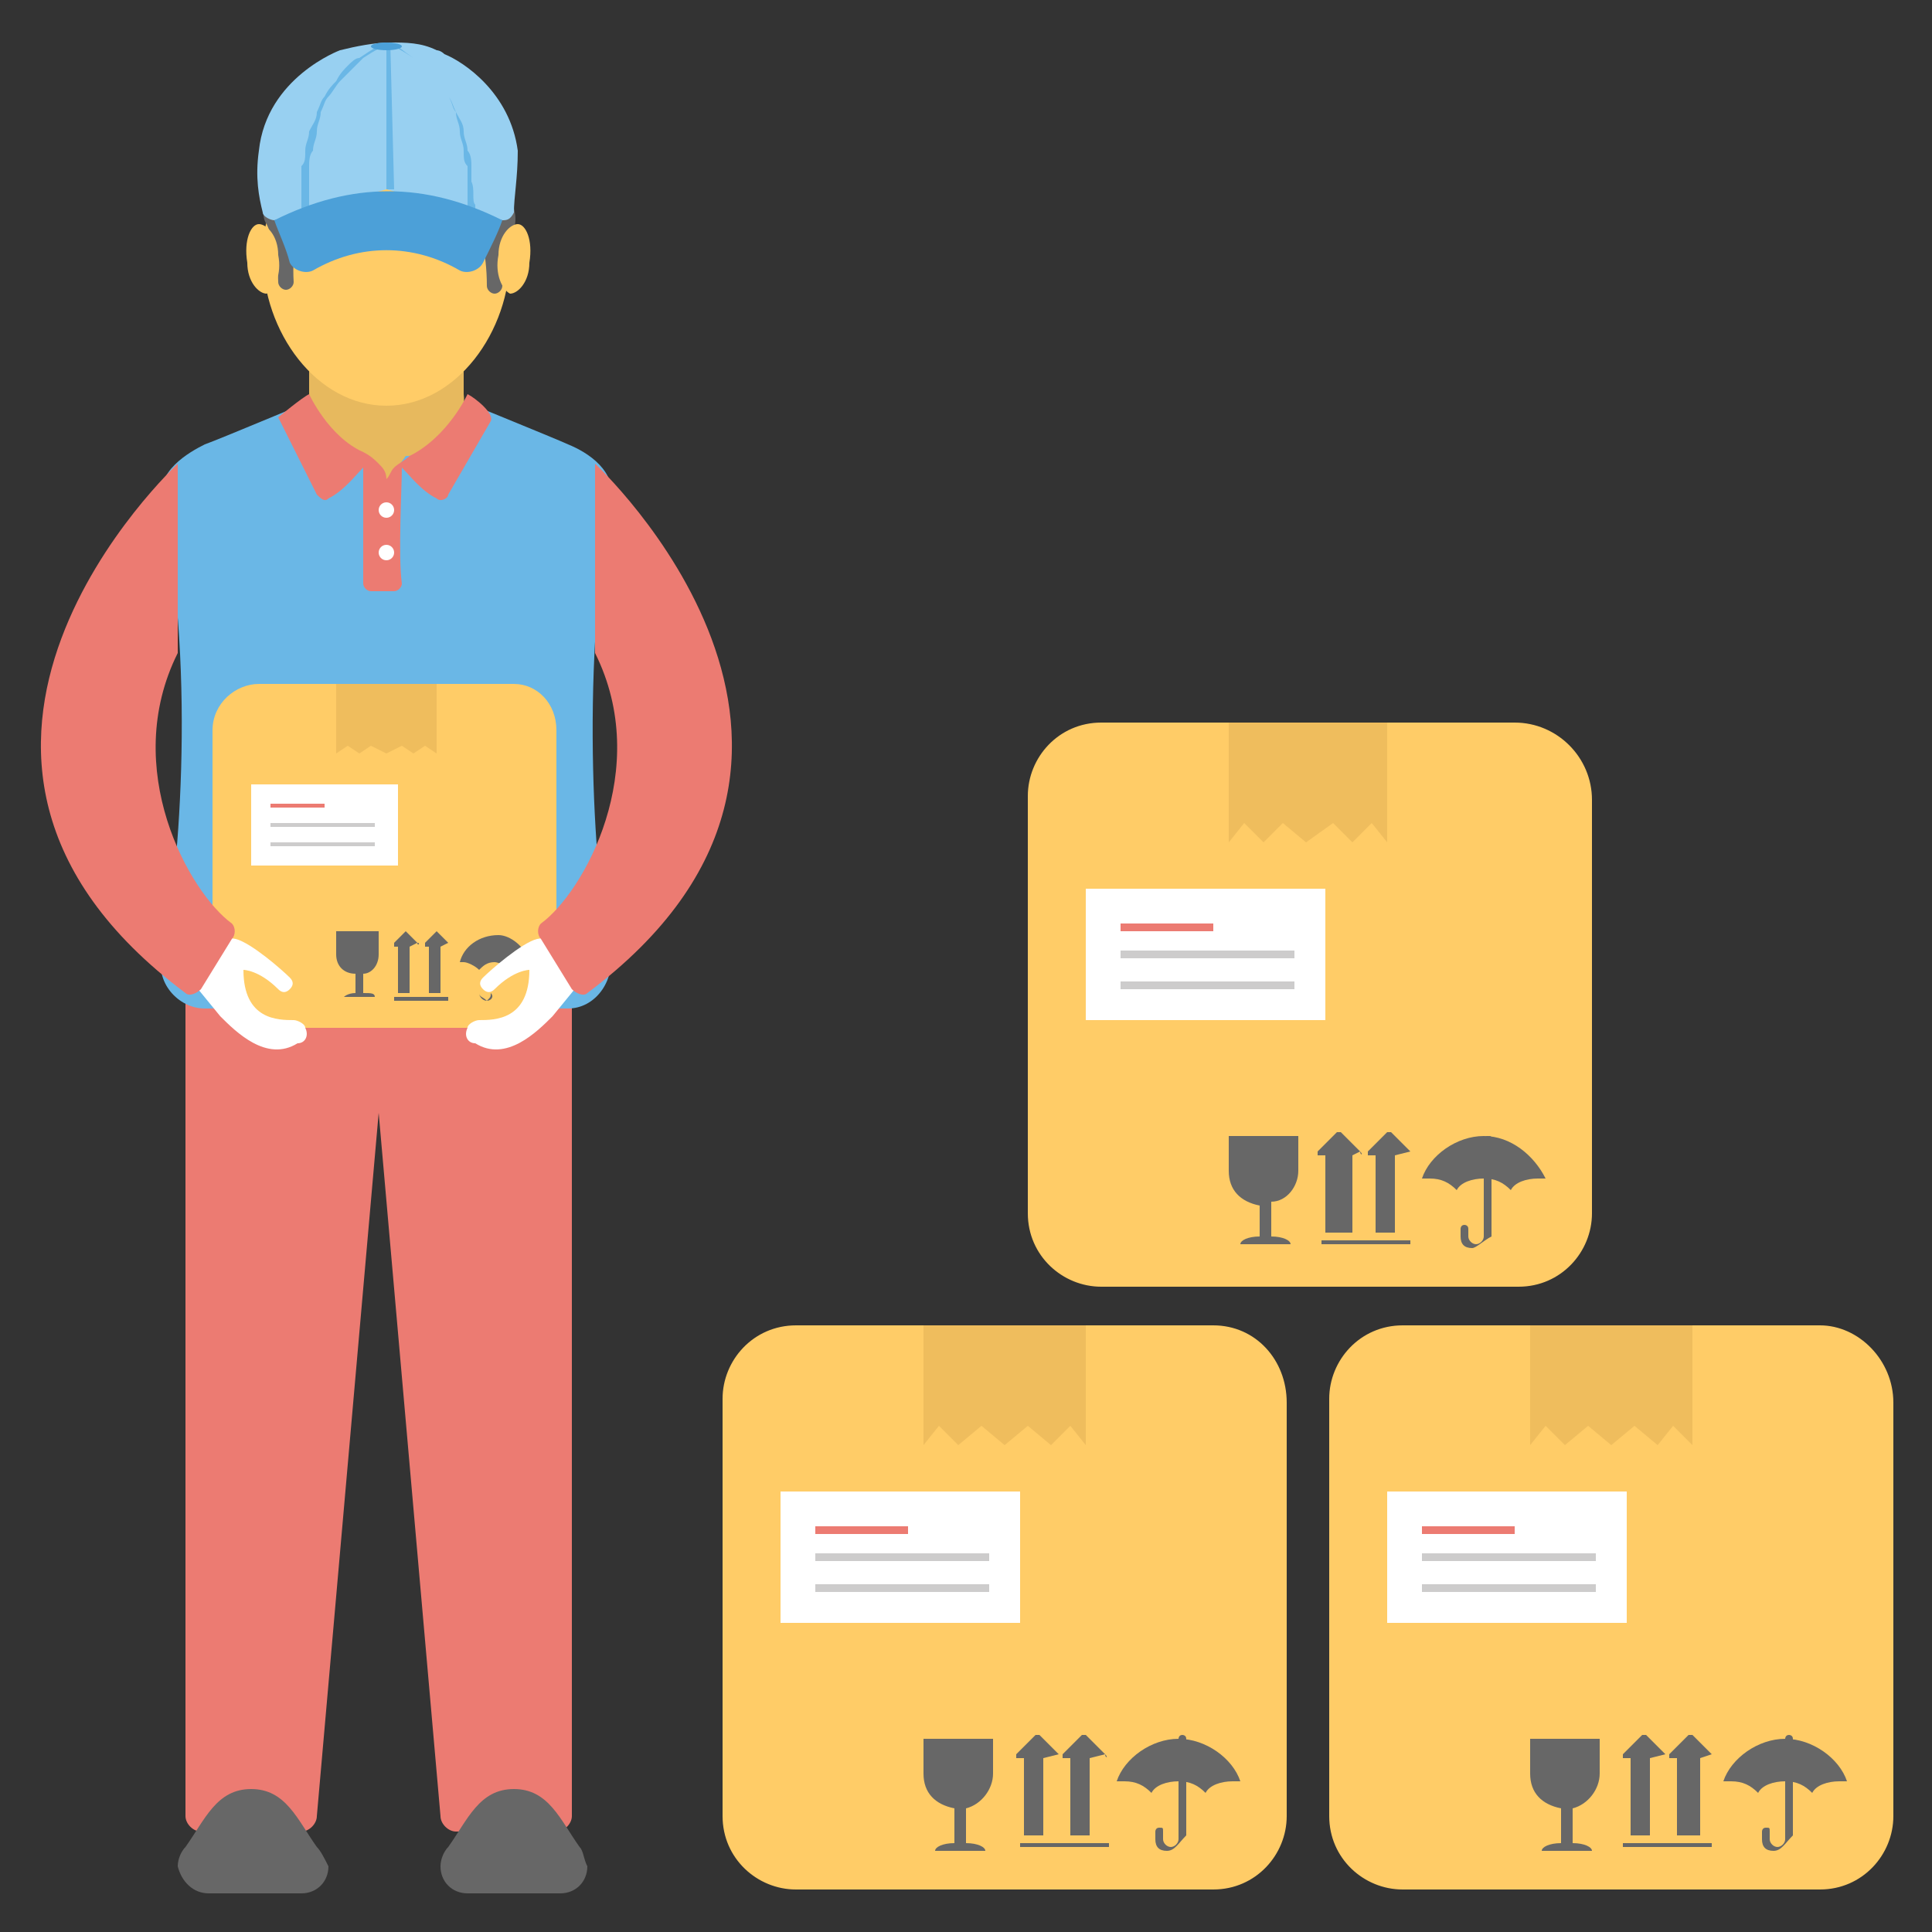
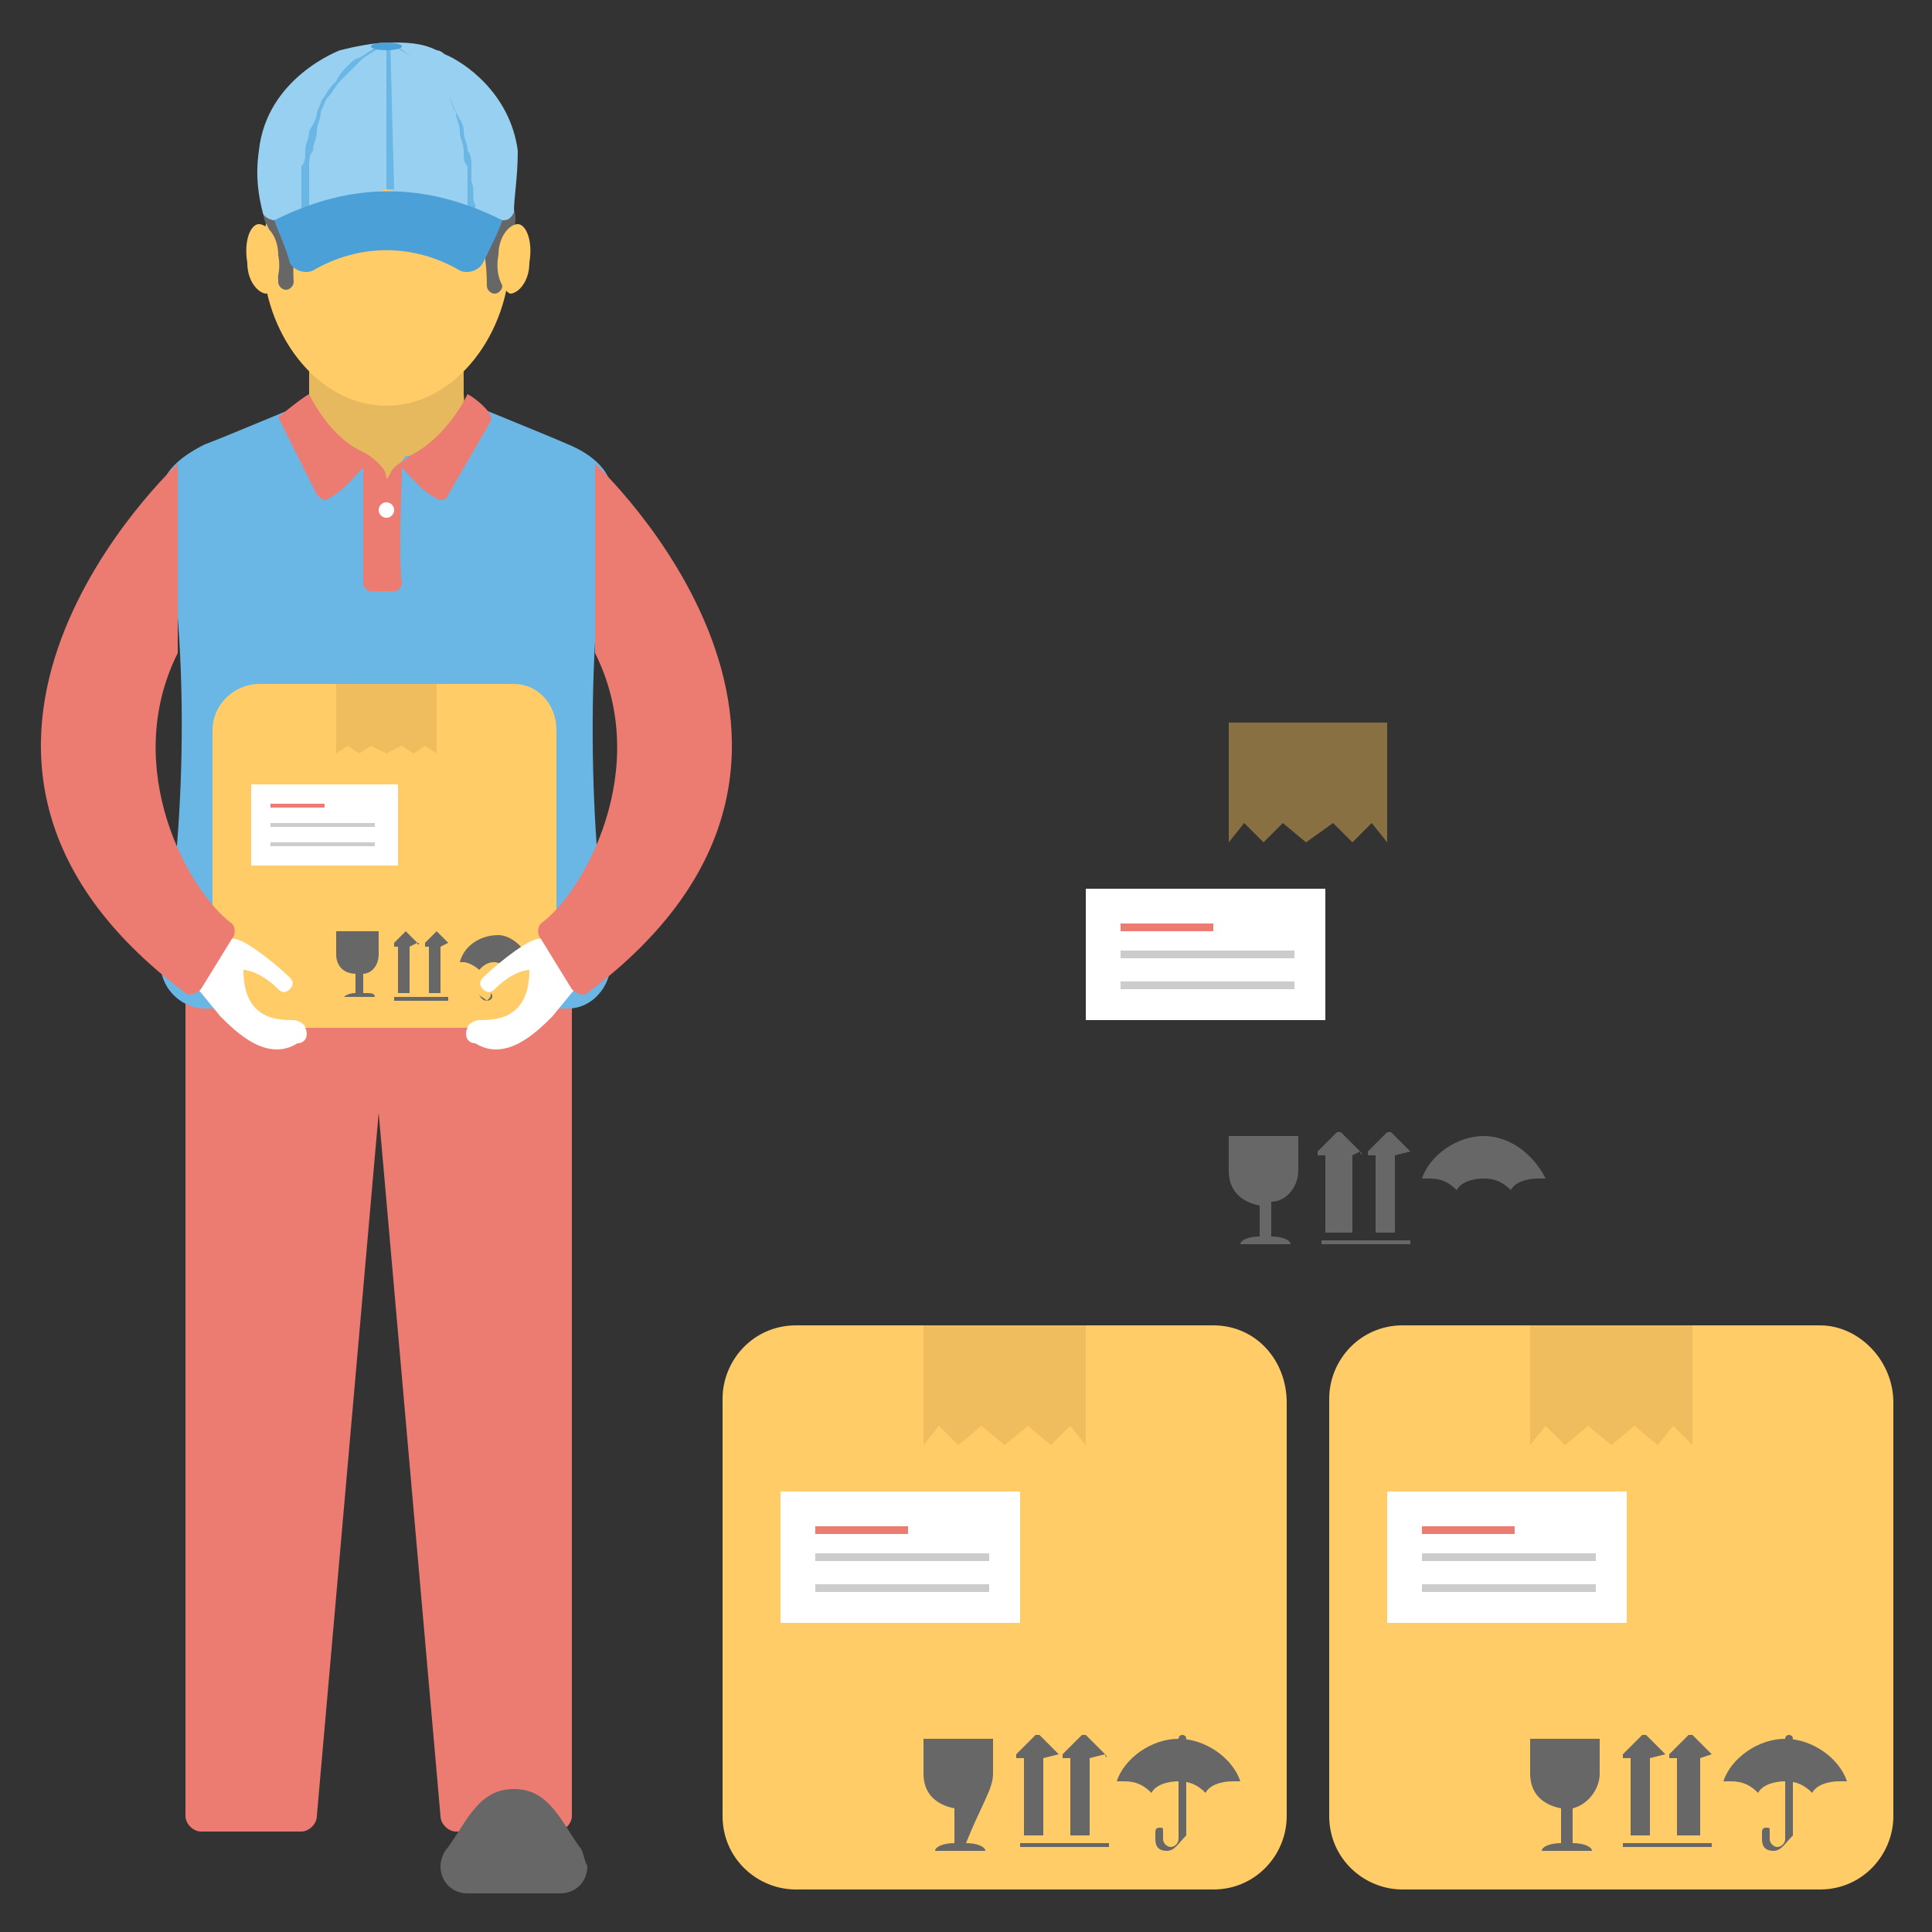
<svg xmlns="http://www.w3.org/2000/svg" version="1.1" id="Layer_1" x="0px" y="0px" viewBox="0 0 50 50" style="enable-background:new 0 0 50 50;" xml:space="preserve">
  <rect x="0" y="0" width="50" height="50" fill="#333333" stroke="none" />
  <style type="text/css">
	.st0{fill:#D66556;}
	.st1{fill:#E7B95E;}
	.st2{fill:#FFCC67;}
	.st3{fill:#676767;}
	.st4{fill:#98D0F1;}
	.st5{fill:#6AB7E6;}
	.st6{fill:#4CA0D8;}
	.st7{fill:#EC7B72;}
	.st8{fill:#FFFFFF;}
	.st9{fill:#CDCCCC;}
	.st10{opacity:0.5;fill:#E1AF55;}
	.st11{fill:#E1AF55;}
	.st12{fill:#E6E6E5;}
	.st13{fill:#525252;}
	.st14{fill:#88C057;}
	.st15{fill:#BE8E5F;}
	.st16{opacity:0.5;fill:#B4B4B4;}
	.st17{fill:#56B3E5;}
	.st18{fill:#9B7CAB;}
	.st19{opacity:0.4;fill:#FFFFFF;}
	.st20{fill:#F9A66B;}
	.st21{opacity:0.5;fill:#FFFFFF;}
	.st22{fill:#ED7161;}
	.st23{fill:#4BA7DD;}
	.st24{opacity:0.25;fill:#676767;}
	.st25{fill:#A67C51;}
	.st26{fill:#648C3E;}
	.st27{opacity:0.5;fill:#676767;}
	.st28{fill:#EC60A3;}
	.st29{opacity:0.35;}
	.st30{fill:#EB7B72;}
	.st31{fill:#333333;}
</style>
  <g>
    <g>
      <path class="st7" d="M10.9,25.4H8.9H4.8v21.6c0,0.2,0.2,0.4,0.4,0.4h2.6c0.2,0,0.4-0.2,0.4-0.4l1.6-18.2l1.6,18.2    c0,0.2,0.2,0.4,0.4,0.4h2.6c0.2,0,0.4-0.2,0.4-0.4V25.4H10.9z" />
      <path class="st5" d="M14.7,11.5c-0.2-0.1-3.4-1.4-3.4-1.4L10,10.2l-1.3-0.1c0,0-3.1,1.3-3.4,1.4c-0.4,0.2-1.3,0.7-1.1,1.5    c0.9,4.5,0.4,10,0,11.7c-0.2,0.7,0.4,1.4,1.1,1.4h4h1.4h4c0.7,0,1.2-0.7,1.1-1.4c-0.4-1.7-0.8-7.2,0-11.7    C16,12.2,15.2,11.7,14.7,11.5z" />
      <path class="st1" d="M10.5,11.8L10,12.5l-0.5-0.7c-0.9,0-1.5-0.7-1.5-1.6V6.7h4v3.5C12.1,11.1,11.4,11.8,10.5,11.8z" />
      <g>
        <g>
          <path class="st2" d="M10,3C8.3,3,6.8,4.6,6.8,6.6s1.4,3.9,3.2,3.9s3.2-1.9,3.2-3.9S11.8,3,10,3z" />
          <g>
            <g>
              <path class="st3" d="M12.4,4.3c-0.5-0.1-0.6,0.5-0.6,0.5s0.8,0.8,0.8,2.6c0,0.1,0.1,0.2,0.2,0.2c0.1,0,0.2-0.1,0.2-0.2        c0-0.3,0.1-1.1,0.3-1.5C13.5,5.4,12.9,4.4,12.4,4.3z" />
              <path class="st2" d="M13.4,5.8c-0.2,0-0.5,0.3-0.5,0.8c-0.1,0.5,0.1,0.9,0.3,1c0.2,0,0.5-0.3,0.5-0.8        C13.8,6.2,13.6,5.8,13.4,5.8z" />
            </g>
            <g>
              <path class="st3" d="M7.7,4.3c0.5-0.1,0.6,0.5,0.6,0.5S7.5,5.6,7.6,7.3c0,0.1-0.1,0.2-0.2,0.2c-0.1,0-0.2-0.1-0.2-0.2        c0-0.3-0.1-1.1-0.3-1.5C6.6,5.4,7.2,4.4,7.7,4.3z" />
              <path class="st2" d="M6.7,5.8c0.2,0,0.5,0.3,0.5,0.8c0.1,0.5-0.1,0.9-0.3,1c-0.2,0-0.5-0.3-0.5-0.8C6.3,6.2,6.5,5.8,6.7,5.8z" />
            </g>
          </g>
        </g>
        <g>
          <g>
            <path class="st4" d="M13.4,3.9c-0.2-1.5-1.4-2.3-1.9-2.5c0,0,0,0,0,0c-0.1-0.1-0.2-0.1-0.2-0.1h0c-0.4-0.2-0.8-0.2-1.2-0.2       S9.2,1.2,8.8,1.3h0c0,0-1.9,0.7-2.1,2.6c-0.1,0.7,0,1.2,0.1,1.6c0,0.1,0.2,0.2,0.3,0.2L10,4.9L13,5.7c0.1,0,0.2,0,0.3-0.2       C13.3,5.1,13.4,4.6,13.4,3.9z" />
            <path class="st5" d="M12.2,4.7c0-0.1,0-0.3,0-0.4c0-0.1,0-0.3-0.1-0.4c0-0.2-0.1-0.3-0.1-0.5c0-0.2-0.1-0.3-0.2-0.5       c-0.1-0.2-0.1-0.3-0.2-0.4c-0.1-0.1-0.2-0.3-0.3-0.4c-0.1-0.1-0.2-0.2-0.3-0.3c-0.1-0.1-0.2-0.2-0.3-0.3       c-0.3-0.2-0.5-0.3-0.7-0.4H10c-0.1,0-0.4,0.2-0.7,0.4C9.2,1.5,9.1,1.6,9,1.7C8.9,1.8,8.8,1.9,8.7,2.1C8.6,2.2,8.5,2.3,8.4,2.5       C8.3,2.6,8.3,2.7,8.2,2.9C8.2,3.1,8.1,3.2,8,3.4c0,0.2-0.1,0.3-0.1,0.5c0,0.2,0,0.3-0.1,0.4c0,0.1,0,0.3,0,0.4       c0,0.3,0,0.5,0,0.6c0,0.1,0,0.2,0,0.2l0.2,0c0,0,0-0.1,0-0.2c0-0.1,0-0.3,0-0.6c0-0.1,0-0.3,0-0.4c0-0.1,0-0.3,0.1-0.4       c0-0.2,0.1-0.3,0.1-0.5c0-0.2,0.1-0.3,0.1-0.5c0.1-0.2,0.1-0.3,0.2-0.4c0.1-0.1,0.2-0.3,0.3-0.4C8.9,2,9,1.9,9.1,1.8       c0.1-0.1,0.2-0.2,0.3-0.3C9.7,1.3,9.9,1.2,10,1.2L10,4.9h0.2l-0.1-3.8c0.1,0,0.3,0.2,0.6,0.4c0.1,0.1,0.2,0.2,0.3,0.3       c0.1,0.1,0.2,0.2,0.3,0.3c0.1,0.1,0.2,0.3,0.3,0.4c0.1,0.1,0.1,0.3,0.2,0.4c0,0.2,0.1,0.3,0.1,0.5c0,0.2,0.1,0.3,0.1,0.5       c0,0.2,0,0.3,0.1,0.4c0,0.1,0,0.3,0,0.4c0,0.2,0,0.4,0,0.6c0,0.1,0,0.2,0,0.2l0.2,0c0,0,0-0.1,0-0.2       C12.2,5.2,12.3,4.9,12.2,4.7z" />
            <path class="st6" d="M7.1,5.7C7.2,6,7.4,6.4,7.5,6.8C7.6,7,7.9,7.1,8.1,7c1.2-0.7,2.6-0.7,3.8,0c0.2,0.1,0.5,0,0.6-0.2       C12.7,6.4,12.9,6,13,5.7C11,4.7,9.1,4.7,7.1,5.7z" />
          </g>
          <ellipse class="st6" cx="10" cy="1.2" rx="0.4" ry="0.1" />
        </g>
      </g>
      <path class="st7" d="M12.1,10.2c0,0-0.5,1.1-1.5,1.6c-0.1,0.1-0.3,0.2-0.4,0.3c-0.1,0.1-0.1,0.2-0.2,0.3C10,12.2,9.9,12.1,9.8,12    c-0.1-0.1-0.2-0.2-0.4-0.3C8.5,11.3,8,10.2,8,10.2c-0.2,0.1-0.8,0.6-0.8,0.6l1,2c0.1,0.1,0.2,0.2,0.3,0.1c0.4-0.2,0.7-0.6,0.9-0.8    c0,0.5,0,2.4,0,3c0,0.1,0.1,0.2,0.2,0.2h0.2h0.2h0.2c0.1,0,0.2-0.1,0.2-0.2c-0.1-0.7,0-2.5,0-3c0.2,0.2,0.5,0.6,0.9,0.8    c0.1,0.1,0.3,0,0.3-0.1l1.1-1.9C12.8,10.7,12.3,10.3,12.1,10.2z" />
      <circle class="st8" cx="10" cy="13.2" r="0.2" />
-       <circle class="st8" cx="10" cy="14.3" r="0.2" />
      <path class="st3" d="M15,47.8c-0.5-0.7-0.8-1.5-1.7-1.5c0,0,0,0,0,0l0,0c-0.9,0-1.2,0.8-1.7,1.5c-0.1,0.1-0.2,0.3-0.2,0.5    c0,0.4,0.3,0.7,0.7,0.7h1.2h1.2c0.4,0,0.7-0.3,0.7-0.7C15.1,48.1,15.1,47.9,15,47.8z" />
-       <path class="st3" d="M8.2,47.8c-0.5-0.7-0.8-1.5-1.7-1.5l0,0l0,0c-0.9,0-1.2,0.8-1.7,1.5c-0.1,0.1-0.2,0.3-0.2,0.5    C4.7,48.7,5,49,5.4,49h1.2h1.2c0.4,0,0.7-0.3,0.7-0.7C8.4,48.1,8.3,47.9,8.2,47.8z" />
      <g>
        <path class="st2" d="M13.3,17.7H6.7c-0.6,0-1.2,0.5-1.2,1.2v6.5c0,0.6,0.5,1.2,1.2,1.2h6.5c0.6,0,1.2-0.5,1.2-1.2v-6.5     C14.4,18.2,13.9,17.7,13.3,17.7z" />
        <g>
          <g>
            <path class="st3" d="M13.7,24.9c0,0-0.1,0-0.1,0c-0.2,0-0.3,0.1-0.4,0.2c-0.1-0.1-0.3-0.2-0.4-0.2c-0.2,0-0.3,0.1-0.4,0.2       c-0.1-0.1-0.3-0.2-0.4-0.2c0,0-0.1,0-0.1,0c0.1-0.4,0.5-0.7,1-0.7C13.2,24.2,13.6,24.5,13.7,24.9z" />
            <g>
              <path class="st3" d="M12.6,25.9c-0.1,0-0.2-0.1-0.2-0.2v-0.1c0,0,0,0,0,0c0,0,0,0,0,0v0.1C12.4,25.8,12.5,25.8,12.6,25.9        c0.1-0.1,0.1-0.1,0.1-0.2v-1.5c0,0,0,0,0,0c0,0,0,0,0,0v1.5C12.8,25.8,12.7,25.9,12.6,25.9z" />
            </g>
          </g>
          <g>
            <g>
              <path class="st3" d="M10.8,24.4l-0.3-0.3c0,0,0,0,0,0l-0.3,0.3c0,0,0,0.1,0,0.1h0.1v1.2h0.3v-1.2L10.8,24.4        C10.8,24.5,10.9,24.4,10.8,24.4z" />
              <path class="st3" d="M11.6,24.4l-0.3-0.3c0,0,0,0,0,0L11,24.4c0,0,0,0.1,0,0.1h0.1v1.2h0.3v-1.2L11.6,24.4        C11.6,24.5,11.6,24.4,11.6,24.4z" />
            </g>
            <rect x="10.2" y="25.8" class="st3" width="1.4" height="0.1" />
          </g>
          <path class="st3" d="M9.8,24.7v-0.6H8.7v0.6c0,0.3,0.2,0.5,0.5,0.5v0.5c-0.2,0-0.3,0.1-0.3,0.1h0.8c0-0.1-0.1-0.1-0.3-0.1v-0.5      C9.6,25.2,9.8,25,9.8,24.7z" />
        </g>
        <g>
          <rect x="6.5" y="20.3" class="st8" width="3.8" height="2.1" />
          <rect x="7" y="20.8" class="st7" width="1.4" height="0.1" />
          <rect x="7" y="21.3" class="st9" width="2.7" height="0.1" />
          <rect x="7" y="21.8" class="st9" width="2.7" height="0.1" />
        </g>
        <polygon class="st10" points="11.3,19.5 11,19.3 10.7,19.5 10.4,19.3 10,19.5 9.6,19.3 9.3,19.5 9,19.3 8.7,19.5 8.7,17.7      11.3,17.7    " />
      </g>
      <g>
        <path class="st8" d="M5.7,26.3l-0.9-1.1l0.7-1l0.6,0.1c0.4,0.1,1.2,0.8,1.4,1c0.1,0.1,0.1,0.2,0,0.3c-0.1,0.1-0.2,0.1-0.3,0     c-0.5-0.5-0.9-0.5-0.9-0.5c0,1.3,0.9,1.3,1.3,1.3c0.1,0,0.3,0.1,0.3,0.2c0.1,0.2,0,0.4-0.2,0.4C6.9,27.5,6.1,26.7,5.7,26.3     L5.7,26.3z" />
        <path class="st7" d="M6,23.9c-1.1-0.8-2.9-4-1.4-7l0-4.9c0,0-8.1,7.5,0.2,13.7c0.1,0.1,0.3,0,0.4-0.1L6,24.3     C6.1,24.2,6.1,24,6,23.9z" />
      </g>
      <g>
        <path class="st8" d="M14.3,26.3l0.9-1.1l-0.7-1l-0.6,0.1c-0.4,0.1-1.2,0.8-1.4,1c-0.1,0.1-0.1,0.2,0,0.3c0.1,0.1,0.2,0.1,0.3,0     c0.5-0.5,0.9-0.5,0.9-0.5c0,1.3-0.9,1.3-1.3,1.3c-0.1,0-0.3,0.1-0.3,0.2c-0.1,0.2,0,0.4,0.2,0.4C13.1,27.5,13.9,26.7,14.3,26.3     L14.3,26.3z" />
        <path class="st7" d="M14,23.9c1.1-0.8,2.9-4,1.4-7l0-4.9c0,0,8.1,7.5-0.2,13.7c-0.1,0.1-0.3,0-0.4-0.1L14,24.3     C13.9,24.2,13.9,24,14,23.9z" />
      </g>
    </g>
    <g>
      <g>
        <g>
          <path class="st2" d="M31.4,34.3H20.6c-1.1,0-1.9,0.9-1.9,1.9V47c0,1.1,0.9,1.9,1.9,1.9h10.8c1.1,0,1.9-0.9,1.9-1.9V36.3      C33.3,35.2,32.5,34.3,31.4,34.3z" />
          <g>
            <g>
              <path class="st3" d="M32.1,46.1c-0.1,0-0.1,0-0.2,0c-0.3,0-0.6,0.1-0.7,0.3c-0.2-0.2-0.4-0.3-0.7-0.3c-0.3,0-0.6,0.1-0.7,0.3        c-0.2-0.2-0.4-0.3-0.7-0.3c-0.1,0-0.1,0-0.2,0c0.2-0.6,0.9-1.1,1.6-1.1C31.2,45,31.9,45.5,32.1,46.1z" />
              <g>
                <path class="st3" d="M30.2,47.9c-0.2,0-0.3-0.1-0.3-0.3v-0.2c0,0,0-0.1,0.1-0.1s0.1,0,0.1,0.1v0.2c0,0.1,0.1,0.2,0.2,0.2         s0.2-0.1,0.2-0.2V45c0,0,0-0.1,0.1-0.1c0,0,0.1,0,0.1,0.1v2.5C30.5,47.7,30.4,47.9,30.2,47.9z" />
              </g>
            </g>
            <g>
              <g>
                <path class="st3" d="M27.4,45.4l-0.5-0.5c0,0-0.1,0-0.1,0l-0.5,0.5c0,0,0,0.1,0,0.1h0.2v2h0.5v-2L27.4,45.4         C27.4,45.5,27.4,45.5,27.4,45.4z" />
                <path class="st3" d="M28.6,45.4l-0.5-0.5c0,0-0.1,0-0.1,0l-0.5,0.5c0,0,0,0.1,0,0.1h0.2v2h0.5v-2L28.6,45.4         C28.6,45.5,28.7,45.5,28.6,45.4z" />
              </g>
              <rect x="26.4" y="47.7" class="st3" width="2.3" height="0.1" />
            </g>
-             <path class="st3" d="M25.7,45.9v-0.9h-1.8v0.9c0,0.5,0.3,0.8,0.8,0.9v0.9c-0.3,0-0.5,0.1-0.5,0.2h1.3c0-0.1-0.2-0.2-0.5-0.2       v-0.9C25.4,46.7,25.7,46.3,25.7,45.9z" />
+             <path class="st3" d="M25.7,45.9v-0.9h-1.8v0.9c0,0.5,0.3,0.8,0.8,0.9v0.9c-0.3,0-0.5,0.1-0.5,0.2h1.3c0-0.1-0.2-0.2-0.5-0.2       C25.4,46.7,25.7,46.3,25.7,45.9z" />
          </g>
          <g>
            <rect x="20.2" y="38.6" class="st8" width="6.2" height="3.4" />
            <rect x="21.1" y="39.5" class="st7" width="2.4" height="0.2" />
            <rect x="21.1" y="40.2" class="st9" width="4.5" height="0.2" />
            <rect x="21.1" y="41" class="st9" width="4.5" height="0.2" />
          </g>
          <polygon class="st10" points="28.1,37.4 27.7,36.9 27.2,37.4 26.6,36.9 26,37.4 25.4,36.9 24.8,37.4 24.3,36.9 23.9,37.4       23.9,34.3 28.1,34.3     " />
        </g>
        <g>
          <path class="st2" d="M47.1,34.3H36.3c-1.1,0-1.9,0.9-1.9,1.9V47c0,1.1,0.9,1.9,1.9,1.9h10.8c1.1,0,1.9-0.9,1.9-1.9V36.3      C49,35.2,48.1,34.3,47.1,34.3z" />
          <g>
            <g>
              <path class="st3" d="M47.8,46.1c-0.1,0-0.1,0-0.2,0c-0.3,0-0.6,0.1-0.7,0.3c-0.2-0.2-0.4-0.3-0.7-0.3c-0.3,0-0.6,0.1-0.7,0.3        c-0.2-0.2-0.4-0.3-0.7-0.3c-0.1,0-0.1,0-0.2,0c0.2-0.6,0.9-1.1,1.6-1.1C46.9,45,47.6,45.5,47.8,46.1z" />
              <g>
                <path class="st3" d="M45.9,47.9c-0.2,0-0.3-0.1-0.3-0.3v-0.2c0,0,0-0.1,0.1-0.1s0.1,0,0.1,0.1v0.2c0,0.1,0.1,0.2,0.2,0.2         s0.2-0.1,0.2-0.2V45c0,0,0-0.1,0.1-0.1c0,0,0.1,0,0.1,0.1v2.5C46.2,47.7,46.1,47.9,45.9,47.9z" />
              </g>
            </g>
            <g>
              <g>
                <path class="st3" d="M43.1,45.4l-0.5-0.5c0,0-0.1,0-0.1,0L42,45.4c0,0,0,0.1,0,0.1h0.2v2h0.5v-2L43.1,45.4         C43.1,45.5,43.1,45.5,43.1,45.4z" />
                <path class="st3" d="M44.3,45.4l-0.5-0.5c0,0-0.1,0-0.1,0l-0.5,0.5c0,0,0,0.1,0,0.1h0.2v2H44v-2L44.3,45.4         C44.3,45.5,44.3,45.5,44.3,45.4z" />
              </g>
              <rect x="42" y="47.7" class="st3" width="2.3" height="0.1" />
            </g>
            <path class="st3" d="M41.4,45.9v-0.9h-1.8v0.9c0,0.5,0.3,0.8,0.8,0.9v0.9c-0.3,0-0.5,0.1-0.5,0.2h1.3c0-0.1-0.2-0.2-0.5-0.2       v-0.9C41.1,46.7,41.4,46.3,41.4,45.9z" />
          </g>
          <g>
            <rect x="35.9" y="38.6" class="st8" width="6.2" height="3.4" />
            <rect x="36.8" y="39.5" class="st7" width="2.4" height="0.2" />
            <rect x="36.8" y="40.2" class="st9" width="4.5" height="0.2" />
            <rect x="36.8" y="41" class="st9" width="4.5" height="0.2" />
          </g>
          <polygon class="st10" points="43.8,37.4 43.3,36.9 42.9,37.4 42.3,36.9 41.7,37.4 41.1,36.9 40.5,37.4 40,36.9 39.6,37.4       39.6,34.3 43.8,34.3     " />
        </g>
      </g>
      <g>
-         <path class="st2" d="M39.2,18.7H28.5c-1.1,0-1.9,0.9-1.9,1.9v10.8c0,1.1,0.9,1.9,1.9,1.9h10.8c1.1,0,1.9-0.9,1.9-1.9V20.7     C41.2,19.6,40.3,18.7,39.2,18.7z" />
        <g>
          <g>
            <path class="st3" d="M40,30.5c-0.1,0-0.1,0-0.2,0c-0.3,0-0.6,0.1-0.7,0.3c-0.2-0.2-0.4-0.3-0.7-0.3c-0.3,0-0.6,0.1-0.7,0.3       c-0.2-0.2-0.4-0.3-0.7-0.3c-0.1,0-0.1,0-0.2,0c0.2-0.6,0.9-1.1,1.6-1.1C39.1,29.4,39.7,29.9,40,30.5z" />
            <g>
-               <path class="st3" d="M38.1,32.3c-0.2,0-0.3-0.1-0.3-0.3v-0.2c0,0,0-0.1,0.1-0.1c0,0,0.1,0,0.1,0.1v0.2c0,0.1,0.1,0.2,0.2,0.2        s0.2-0.1,0.2-0.2v-2.5c0,0,0-0.1,0.1-0.1s0.1,0,0.1,0.1v2.5C38.4,32.1,38.2,32.3,38.1,32.3z" />
-             </g>
+               </g>
          </g>
          <g>
            <g>
              <path class="st3" d="M35.2,29.8l-0.5-0.5c0,0-0.1,0-0.1,0l-0.5,0.5c0,0,0,0.1,0,0.1h0.2v2H35v-2L35.2,29.8        C35.2,29.9,35.3,29.9,35.2,29.8z" />
              <path class="st3" d="M36.5,29.8L36,29.3c0,0-0.1,0-0.1,0l-0.5,0.5c0,0,0,0.1,0,0.1h0.2v2h0.5v-2L36.5,29.8        C36.5,29.9,36.5,29.9,36.5,29.8z" />
            </g>
            <rect x="34.2" y="32.1" class="st3" width="2.3" height="0.1" />
          </g>
          <path class="st3" d="M33.6,30.3v-0.9h-1.8v0.9c0,0.5,0.3,0.8,0.8,0.9V32c-0.3,0-0.5,0.1-0.5,0.2h1.3c0-0.1-0.2-0.2-0.5-0.2v-0.9      C33.3,31.1,33.6,30.7,33.6,30.3z" />
        </g>
        <g>
          <rect x="28.1" y="23" class="st8" width="6.2" height="3.4" />
          <rect x="29" y="23.9" class="st7" width="2.4" height="0.2" />
          <rect x="29" y="24.6" class="st9" width="4.5" height="0.2" />
          <rect x="29" y="25.4" class="st9" width="4.5" height="0.2" />
        </g>
        <polygon class="st10" points="35.9,21.8 35.5,21.3 35,21.8 34.5,21.3 33.8,21.8 33.2,21.3 32.7,21.8 32.2,21.3 31.8,21.8      31.8,18.7 35.9,18.7    " />
      </g>
    </g>
  </g>
</svg>